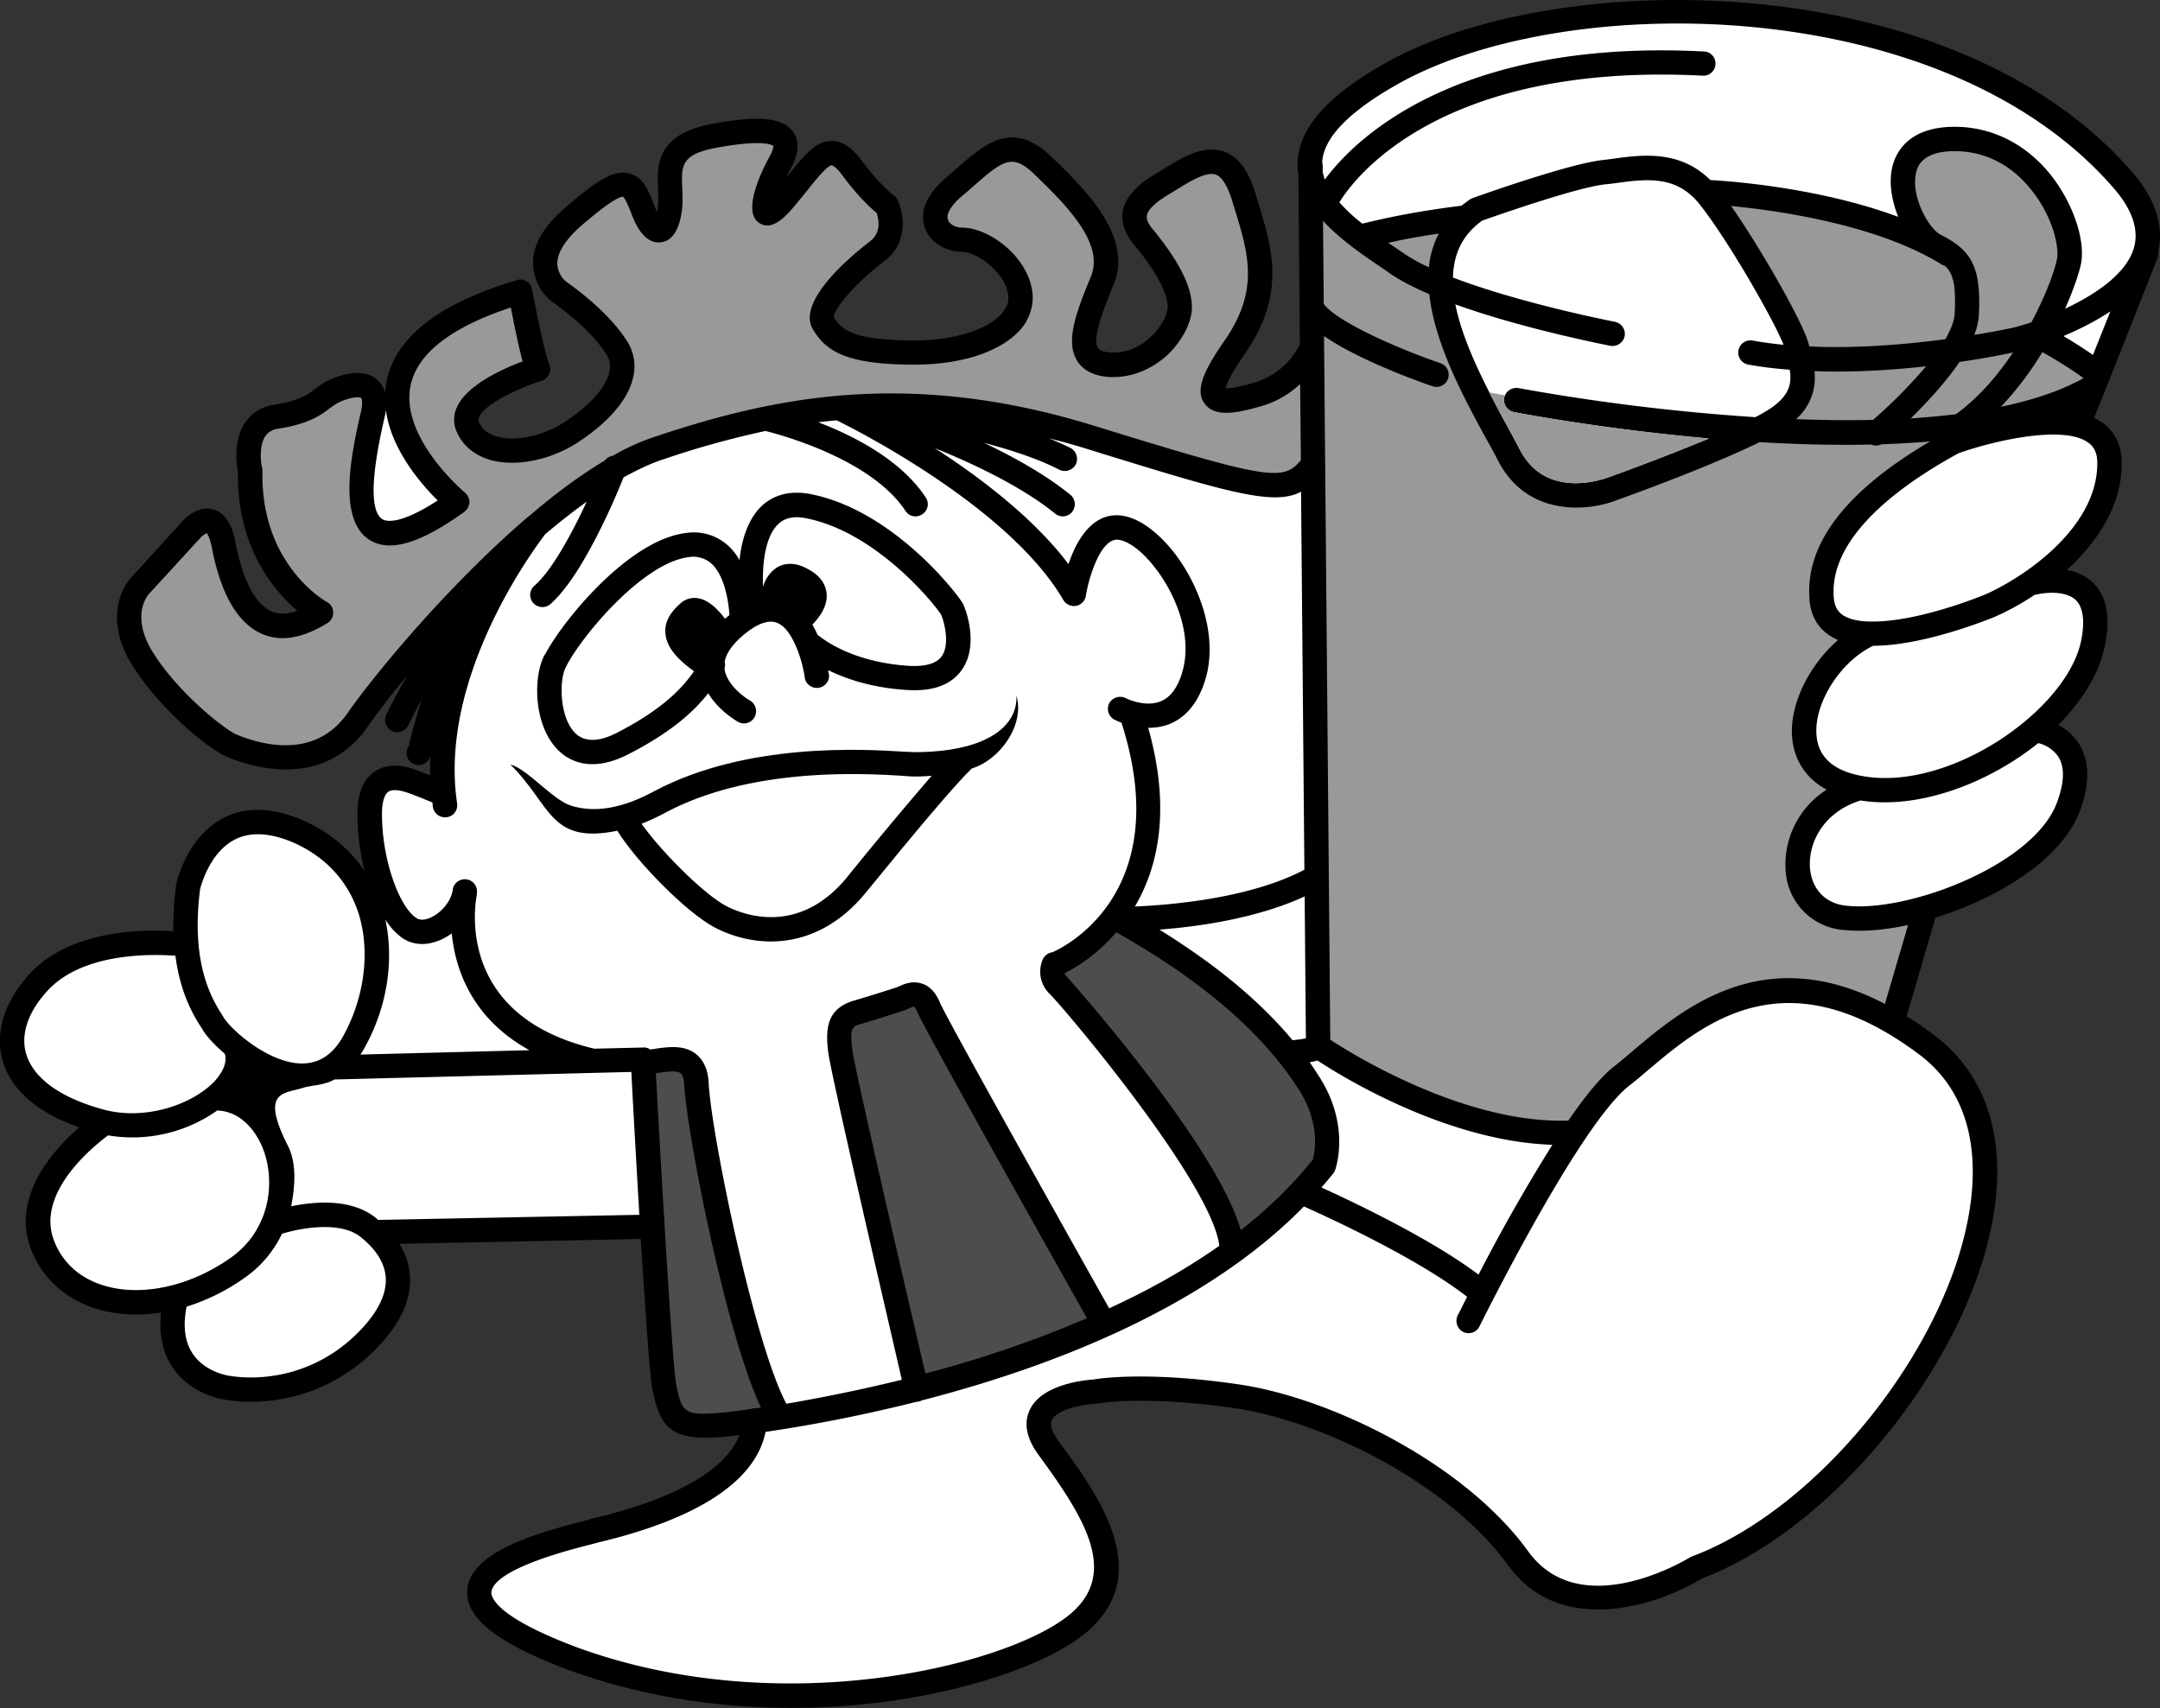
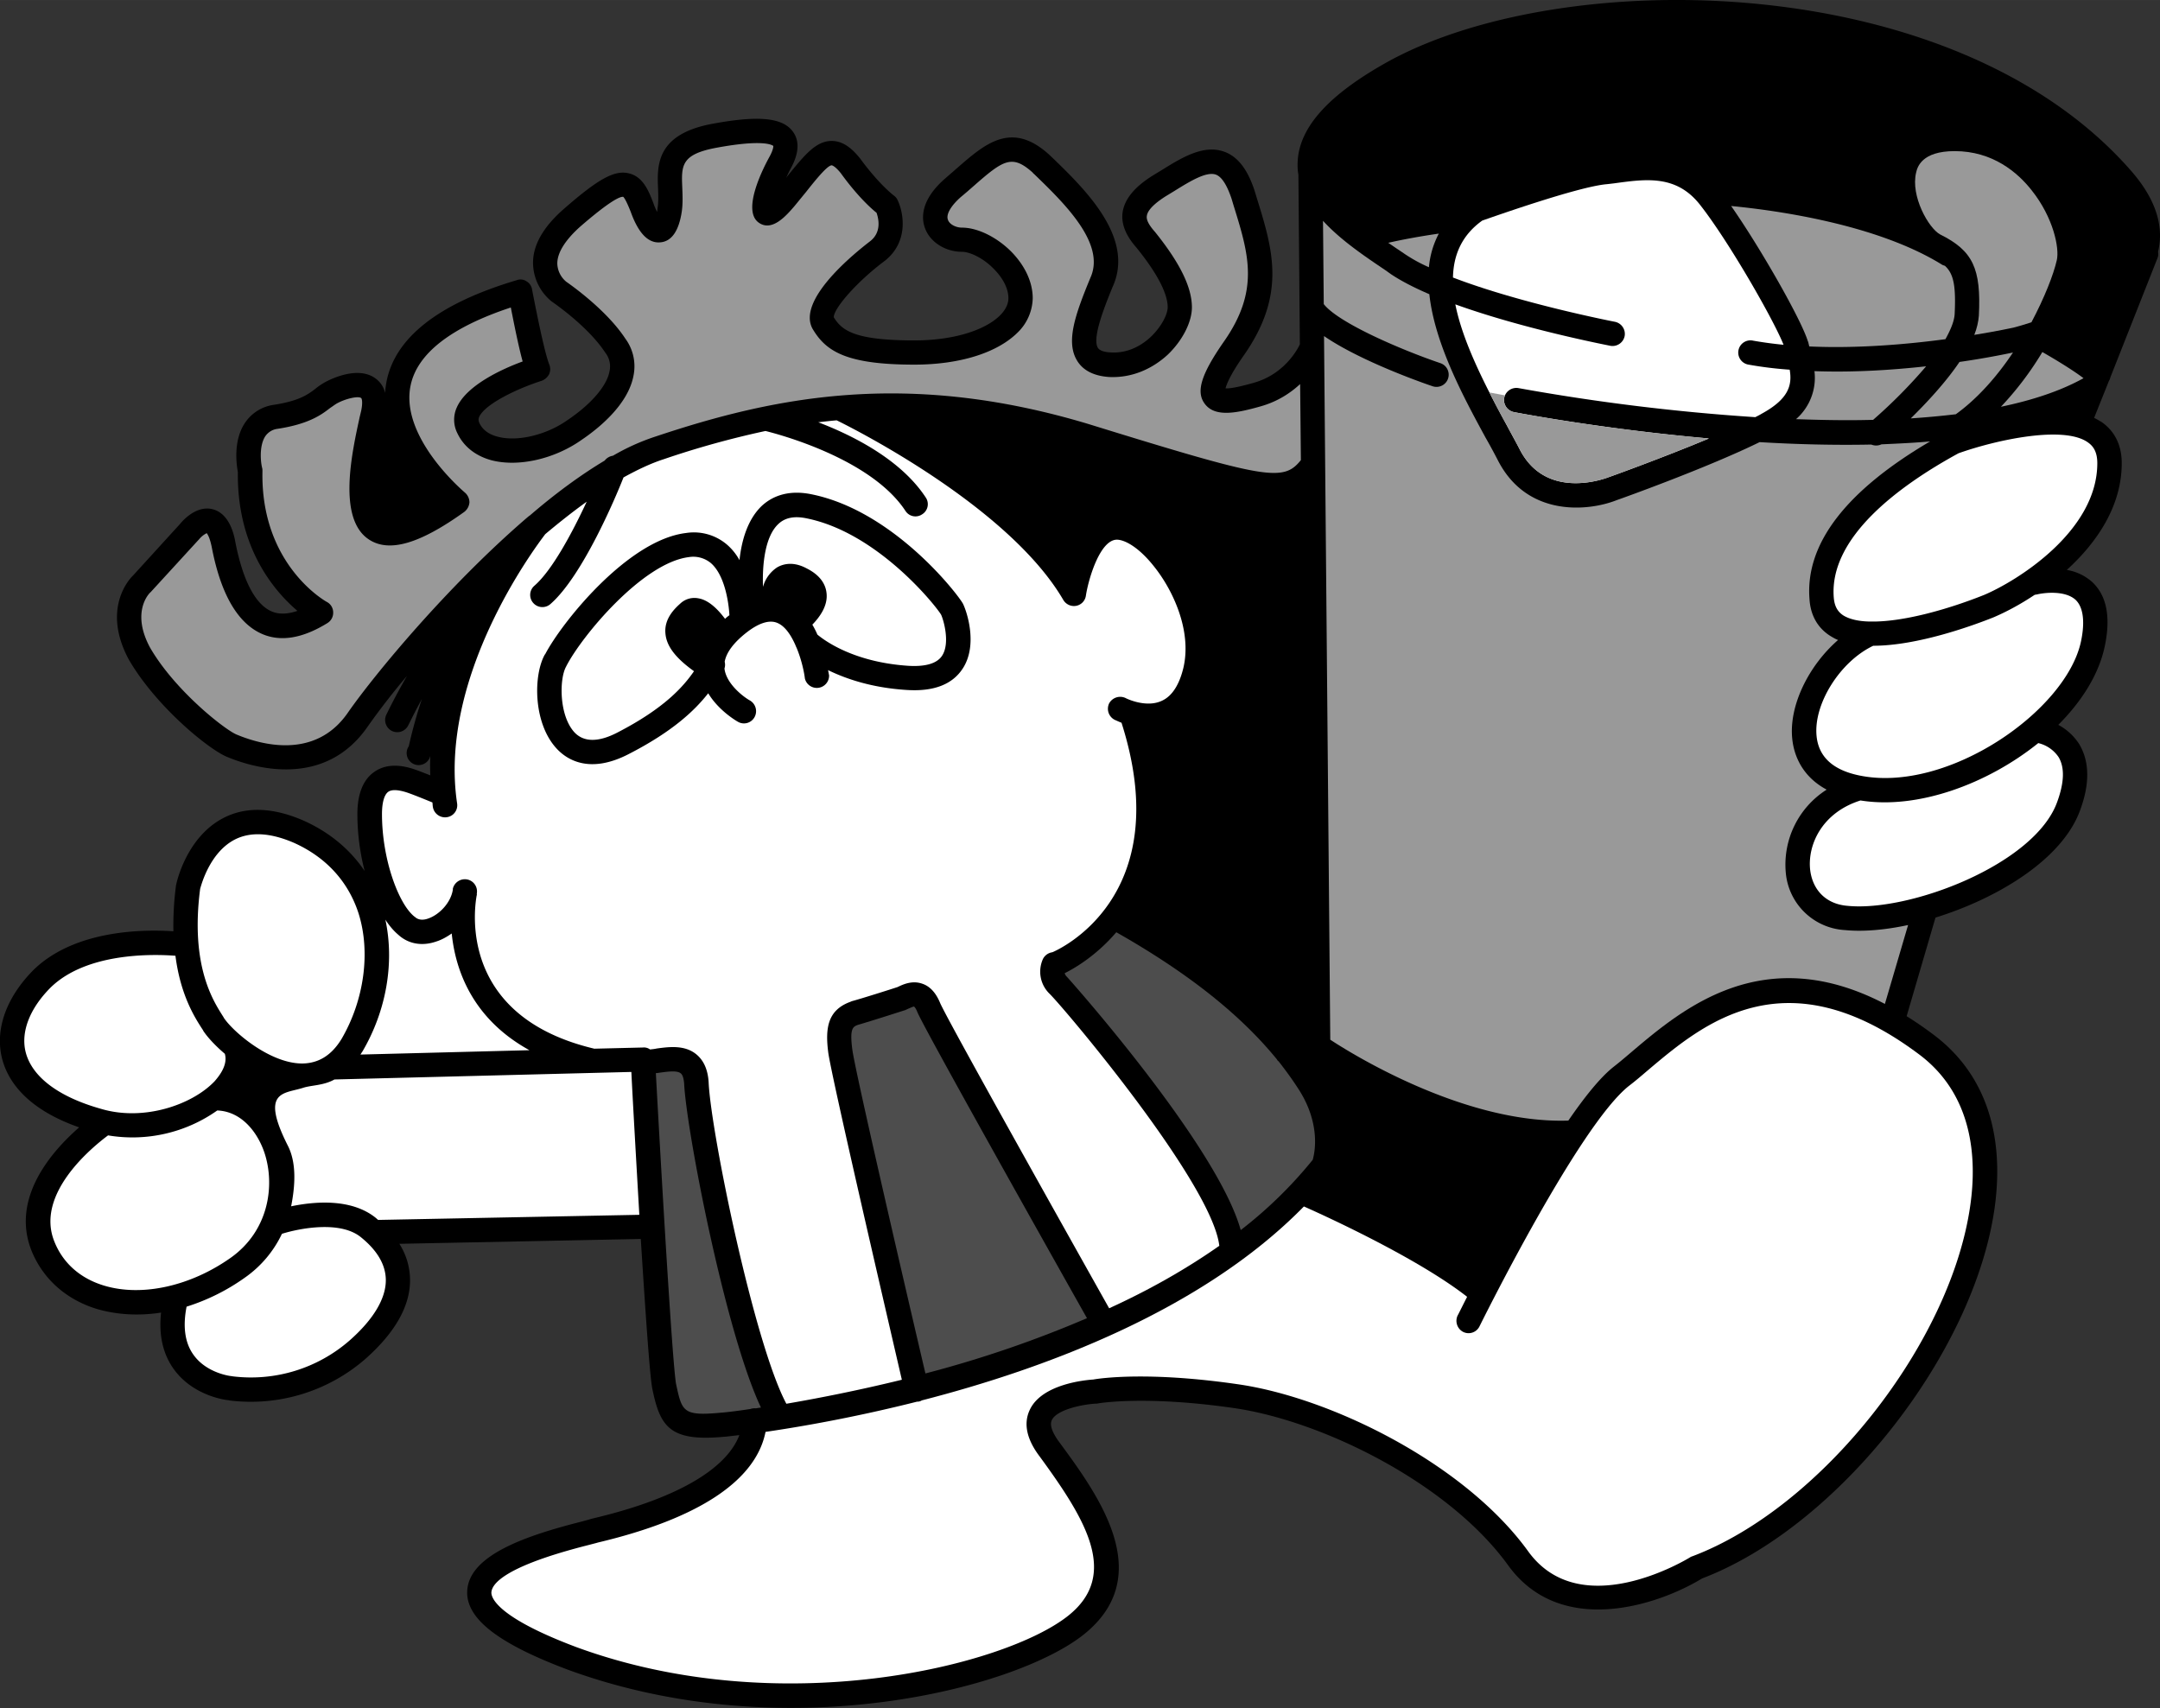
<svg xmlns="http://www.w3.org/2000/svg" width="2500" height="1977" viewBox="0 0 40.137 31.74">
  <rect x="0" y="0" width="40.137" height="31.74" fill="#333333" stroke="none" />
  <path fill="#fff" d="M7.404 17.374l-.005-.005-.004-.005.009.01zM32.415 1.511c.009 0 .581.041.949.14a.228.228 0 0 0 .112-.441 6.763 6.763 0 0 0-1.031-.148.225.225 0 0 0-.03.449zM31.938 6.263c-.32 0-.972-.135-.981-.139a.23.23 0 0 0-.27.175.233.233 0 0 0 .175.27c.032.004.707.148 1.076.148a.23.23 0 0 0 .229-.229.229.229 0 0 0-.229-.225zM31.195 4.827c.229.207.459.455.486.536a.226.226 0 0 0 .283.148.224.224 0 0 0 .148-.279c-.072-.243-.459-.603-.621-.743a.227.227 0 0 0-.319.018.23.23 0 0 0 .023.32zM31.227 4.035a.223.223 0 0 0-.14-.288c-1.665-.594-3.24.724-3.307.778a.226.226 0 0 0-.023.319.222.222 0 0 0 .315.027c.018-.014 1.445-1.202 2.867-.698a.226.226 0 0 0 .288-.138z" />
  <path d="M39.597 3.171c-3.28-3.749-10.503-3.82-13.774-2.043-1.12.616-1.683 1.229-1.71 1.881-.004.081 0 .162.014.238l.027 3.155a.056.056 0 0 0-.013.018h.004c-.014.018-.243.522-.846.693-.315.09-.459.108-.526.104.018-.072.085-.252.342-.617.792-1.134.536-1.962.239-2.92l-.041-.135c-.131-.401-.315-.635-.562-.725-.383-.14-.783.104-1.166.342l-.148.09c-.351.216-.536.441-.576.688-.032.211.054.432.256.661.478.59.581.927.581 1.107 0 .126-.108.355-.311.549-.122.117-.387.315-.747.292-.09-.004-.198-.022-.239-.085-.112-.18.126-.77.27-1.125.428-.918-.513-1.827-1.134-2.426l-.046-.043c-.698-.63-1.188-.198-1.71.257l-.216.188c-.477.414-.441.761-.374.932.095.252.374.432.684.432.139 0 .387.108.589.315.176.176.274.369.274.549 0 .378-.67.783-1.75.783-1.13 0-1.346-.193-1.494-.428-.013-.148.406-.648.955-1.057.44-.355.342-.891.229-1.125a.216.216 0 0 0-.072-.085s-.266-.198-.625-.688c-.117-.144-.288-.324-.526-.324-.297 0-.508.266-.833.666l-.014.022a2.64 2.64 0 0 1 .09-.185c.148-.274.162-.504.036-.675-.189-.261-.634-.306-1.489-.148-1.058.193-1.035.778-1.017 1.206.004.126.009.247-.009.36-.004.027-.004.049-.009.072a1.068 1.068 0 0 1-.067-.157c-.085-.221-.189-.495-.455-.558-.266-.067-.567.099-1.202.653-.4.346-.599.702-.58 1.053a.934.934 0 0 0 .346.675c.014.009.675.459.995.95a.41.41 0 0 1 .081.337c-.045.274-.338.617-.779.914-.391.279-.936.41-1.3.311-.167-.041-.284-.13-.342-.256-.018-.044-.018-.07-.005-.107.109-.252.747-.544 1.161-.675a.26.26 0 0 0 .14-.122.225.225 0 0 0 .004-.18c-.094-.234-.261-1.089-.32-1.395a.213.213 0 0 0-.103-.152.196.196 0 0 0-.18-.022c-1.439.427-2.254 1.057-2.42 1.876a1.74 1.74 0 0 0-.028.22.455.455 0 0 0-.185-.274c-.364-.261-.954.085-.958.09a1.174 1.174 0 0 0-.148.103c-.14.108-.302.229-.779.302a.772.772 0 0 0-.535.337c-.225.338-.153.792-.131.914-.018 1.408.68 2.214 1.107 2.578-.185.063-.347.068-.481.009-.302-.13-.531-.572-.67-1.273-.023-.135-.104-.545-.428-.626-.297-.072-.545.203-.603.275l-.873.958c-.081.077-.576.63-.081 1.557.49.851 1.454 1.651 1.818 1.809.405.171 1.787.644 2.619-.553a13.2 13.2 0 0 1 .733-.945c-.238.414-.369.693-.383.72a.228.228 0 0 0 .108.302.227.227 0 0 0 .301-.108c.004-.004.09-.189.252-.486a8.892 8.892 0 0 0-.243.877.223.223 0 1 0 .4.18 4.321 4.321 0 0 0 0 .36c-.108-.041-.216-.085-.297-.112-.306-.104-.562-.086-.752.054-.202.144-.306.41-.306.778 0 .36.049.725.135 1.058-.27-.4-.652-.72-1.134-.936-.567-.248-1.071-.266-1.489-.05-.689.355-.873 1.202-.878 1.237-.004.005-.004.009-.004.014a5.766 5.766 0 0 0-.049.855c-.536-.036-1.827-.036-2.601.72-.508.513-.72 1.111-.581 1.651.104.4.441.927 1.431 1.273-.495.432-1.282 1.31-.882 2.3.216.526.652.909 1.229 1.08.365.103.765.126 1.175.062-.045.41.031.756.225 1.035.355.509.968.59 1.035.594l.018.005a3.243 3.243 0 0 0 2.52-.774c.562-.499.841-.999.828-1.494a1.262 1.262 0 0 0-.198-.644l4.486-.09c.081 1.269.162 2.488.212 2.772.144.707.315.999 1.332.904.031 0 .13-.014.288-.031-.248.648-1.202 1.192-2.736 1.552l-.031.009c-.005 0-.009.004-.014.004-.027.009-.081.022-.148.041-1.03.261-2.093.621-2.128 1.287-.027.513.567.977 1.872 1.467 3.996 1.462 8.294.369 9.581-.652 1.372-1.094.274-2.592-.455-3.582-.076-.104-.193-.288-.135-.405.085-.185.531-.288.81-.306h.027c.009-.005.878-.158 2.538.081 1.643.234 4.005 1.395 5.112 2.934.972 1.328 2.767.738 3.595.234 2.52-.959 5.053-4.167 5.436-6.881.198-1.413-.198-2.529-1.143-3.231a6.883 6.883 0 0 0-.491-.337l.536-1.832c1.157-.36 2.354-1.08 2.687-1.994.185-.499.175-.913-.018-1.233a1.054 1.054 0 0 0-.387-.355c.441-.441.756-.945.864-1.462.113-.54.036-.936-.229-1.188a.94.94 0 0 0-.477-.229c.558-.508 1.021-1.184 1.021-1.984 0-.329-.126-.589-.369-.761a2.06 2.06 0 0 0-.144-.081l.274-.684a.21.21 0 0 0 .027-.067l.873-2.209a.212.212 0 0 0 .014-.126c.117-.482-.049-.99-.504-1.508z" />
  <path d="M33.374 7.789a1.02 1.02 0 0 0 .342-.892c.729.027 1.454-.022 2.075-.09a9.48 9.48 0 0 1-.985.995c-.474.013-.955.004-1.432-.013z" fill="#999" />
  <path d="M28.216 7.212a.231.231 0 0 0-.265.18.23.23 0 0 0 .18.266c.14.027 1.683.319 3.623.49-.882.369-1.85.716-1.863.72-.059.022-1.166.446-1.656-.526-.067-.13-.148-.274-.229-.427-.428-.783-.828-1.575-.963-2.259 1.26.455 2.79.751 2.88.77a.23.23 0 0 0 .266-.18.23.23 0 0 0-.18-.266c-.022-.004-1.759-.342-3.01-.823.009-.423.167-.788.544-1.058.234-.081 1.759-.621 2.299-.675.009 0 .158-.018.158-.018.589-.081 1.143-.158 1.58.387.535.675 1.381 2.155 1.562 2.614a7.265 7.265 0 0 1-.562-.076.227.227 0 1 0-.081.446c.244.044.501.075.757.093.049.288-.018.544-.522.819-.036.023-.076.041-.117.063a39.046 39.046 0 0 1-4.401-.54z" fill="#fff" />
  <path d="M26.102 4.719l-.112-.076c-.063-.041-.126-.086-.194-.131.261-.059.567-.117.94-.171a1.656 1.656 0 0 0-.184.625 2.84 2.84 0 0 1-.45-.247z" fill="#999" />
  <path fill="#fff" d="M27.51 4.112z" />
  <path d="M38.22 4.832c-.062.274-.229.698-.472 1.157-.13.041-.243.077-.333.099-.004 0-.284.063-.729.135.049-.121.076-.243.085-.355.045-.882-.113-1.21-.72-1.512-.211-.113-.553-.711-.445-1.152.022-.094.099-.396.716-.396.706 0 1.17.396 1.431.729.404.507.517 1.074.467 1.295z" fill="#999" />
  <path d="M36.078 4.913c.018.014.04.018.063.027.157.144.207.36.18.9-.009.135-.077.292-.171.463-.711.095-1.629.176-2.529.135-.009-.027-.014-.058-.022-.085 0 0 0-.005-.005-.009-.112-.382-.864-1.71-1.426-2.516.841.081 2.699.338 3.91 1.085zM36.411 6.726c.468-.067.819-.139.994-.175-.292.437-.652.851-1.062 1.147a16.05 16.05 0 0 1-.837.077c.288-.284.644-.662.905-1.049zM37.181 7.559a5.88 5.88 0 0 0 .77-1.017c.229.131.558.329.765.486-.428.238-.95.409-1.535.531z" fill="#999" />
-   <path d="M38.891 6.596a8.843 8.843 0 0 0-.549-.351c.279-.117.589-.27.873-.459l-.324.81zM26.043 1.524C29.18-.186 36.114-.119 39.255 3.472c.369.414.5.806.392 1.152-.148.473-.72.855-1.273 1.112.144-.324.243-.612.288-.801.104-.441-.131-1.147-.554-1.683-.459-.576-1.094-.896-1.786-.896-.846 0-1.089.463-1.157.738-.072.292-.014.634.108.936-1.499-.558-3.213-.67-3.492-.684-.571-.567-1.273-.472-1.845-.391l-.144.018c-.63.063-2.363.684-2.435.711-.018.009-.036.018-.049.027-.054.036-.104.076-.153.112-.837.104-1.399.225-1.84.333a3.196 3.196 0 0 1-.427-.396c.283-.463 1.89-2.605 6.754-2.354a.222.222 0 0 0 .234-.211.22.22 0 0 0-.211-.238c-4.734-.248-6.579 1.741-7.047 2.38a.98.98 0 0 1-.04-.144v-.121c0-.022-.005-.041-.009-.063.03-.463.525-.963 1.474-1.485zM27.474 23.687c-.882-.666-2.327-1.35-2.92-1.62.076-.086.148-.171.22-.261a.279.279 0 0 0 .036-.063c.009-.031.297-.837-.315-1.764-.05-.081-.104-.158-.158-.239.049-.009.095-.018.144-.032.486.32 2.421 1.503 4.365 1.566a33.058 33.058 0 0 0-1.372 2.413z" fill="#fff" />
  <path d="M23.055 22.859c-.44-1.584-3.199-4.676-3.23-4.707a.144.144 0 0 1-.041-.067c.145-.072.567-.302.959-.761 1.318.747 2.304 1.525 2.988 2.367.004.013.013.022.027.031.131.167.252.333.36.5.427.648.315 1.197.274 1.332a8.028 8.028 0 0 1-1.337 1.305z" fill="#4d4d4d" />
-   <path d="M21.795 10.241c-.342-.423-.72-.666-1.044-.666-.49 0-.761.5-.896.909-.644-.855-1.634-1.606-2.484-2.156.756.306 1.629.725 2.233 1.215a.224.224 0 0 0 .319-.032.228.228 0 0 0-.036-.319c-.45-.365-1.026-.688-1.602-.963.508.135 1.008.297 1.399.5a.234.234 0 0 0 .306-.099.233.233 0 0 0-.098-.306 5.709 5.709 0 0 0-.405-.18c.198.049.4.104.607.166 2.691.833 3.56 1.103 4.082.828l.062 7.024c-1.021.54-2.52.657-3.15.684.423-.715.68-1.787.248-3.321.144 0 .292-.022.441-.09.32-.149.54-.464.653-.927.188-.85-.225-1.754-.635-2.267zM24.266 19.295c-.081.018-.171.027-.248.036-.603-.725-1.422-1.404-2.475-2.056.72-.054 1.813-.207 2.7-.617l.023 2.637zM7.125 7.847l.027-.117a.972.972 0 0 0 .018-.108c.099.729.648 1.368.963 1.678-.72.468-.967.387-1.03.347-.329-.216-.063-1.409.022-1.8z" fill="#fff" />
  <path d="M6.459 13.251c-.621.891-1.656.571-2.07.396-.225-.099-1.143-.819-1.602-1.615-.355-.662-.014-1.003 0-1.017a.179.179 0 0 1 .014-.013l.882-.963.014-.014a.428.428 0 0 1 .144-.117c.018.022.059.085.095.266.167.868.481 1.408.932 1.606.351.153.76.081 1.219-.203a.224.224 0 0 0 .104-.198.22.22 0 0 0-.117-.193c-.05-.027-1.233-.707-1.197-2.43 0-.018 0-.036-.004-.054-.029-.104-.061-.414.056-.594a.323.323 0 0 1 .234-.14c.58-.09.81-.261.972-.387.041-.027.077-.054.113-.077.152-.089.404-.152.463-.107.009.004.036.067 0 .238l-.027.113c-.144.662-.418 1.89.171 2.277.374.247.94.085 1.773-.513a.249.249 0 0 0 .095-.175.241.241 0 0 0-.086-.185c-.009-.009-1.206-1.013-1.008-1.985.121-.594.747-1.084 1.863-1.453.054.274.139.707.22 1.003-.369.135-1.04.437-1.224.855a.554.554 0 0 0 .01.477c.117.248.337.423.634.504.5.13 1.17-.022 1.674-.378.32-.216.873-.662.968-1.206a.866.866 0 0 0-.153-.675c-.351-.536-1.021-1.004-1.098-1.058a.455.455 0 0 1-.167-.333c-.004-.202.144-.44.427-.693.581-.504.747-.558.797-.553.027.022.076.117.14.279.144.401.328.59.553.567.207-.018.342-.212.396-.572.022-.157.014-.311.009-.445-.018-.414-.022-.621.648-.743.859-.157 1.021-.049 1.044-.031 0 .014 0 .067-.067.193-.09.162-.536.999-.203 1.233.248.175.513-.135.657-.301l.221-.27c.175-.221.396-.495.477-.495 0 0 .054.004.167.144.306.423.558.652.666.738.036.104.099.356-.117.527-.234.18-1.422 1.111-1.053 1.66.247.4.639.635 1.872.635.837 0 1.534-.216 1.917-.594a.916.916 0 0 0 .283-.639c0-.301-.144-.607-.4-.868-.274-.274-.63-.445-.914-.445-.117 0-.234-.063-.261-.145-.04-.099.054-.261.243-.427.077-.063.153-.13.225-.193.558-.491.72-.603 1.103-.261a.24.24 0 0 0 .036.036c.562.544 1.328 1.287 1.04 1.921-.284.688-.464 1.197-.243 1.548.112.18.315.279.594.297.396.018.778-.131 1.089-.418.271-.261.446-.603.446-.877 0-.374-.225-.828-.684-1.399-.117-.131-.167-.229-.153-.302.013-.104.144-.234.36-.369l.148-.09c.297-.185.599-.369.774-.306.135.049.23.266.288.437 0-.004.041.135.041.135.284.913.486 1.575-.175 2.524-.423.607-.527.932-.365 1.156.189.266.599.18 1.044.054.319-.09.558-.252.733-.414l.014 1.413c-.328.41-.63.355-3.946-.67-3.393-1.021-5.868-.495-8.037.229a4.095 4.095 0 0 0-.801.36.236.236 0 0 0-.153.09c-.459.275-.932.625-1.391 1.021-.011.003-.015.013-.025.017-1.489 1.274-2.871 2.948-3.361 3.654z" fill="#999" />
  <path d="M7.215 14.714c.045-.032.14-.054.347.013.122.041.351.135.473.185.004.027.004.059.009.086a.23.23 0 0 0 .261.188.224.224 0 0 0 .189-.256c-.351-2.349 1.436-4.738 1.638-5.004.257-.216.513-.418.77-.603-.27.581-.644 1.278-.972 1.562a.225.225 0 0 0-.022.319.226.226 0 0 0 .319.022c.589-.513 1.201-1.953 1.359-2.354.261-.144.508-.261.743-.337a16.657 16.657 0 0 1 1.895-.526c.198.049 1.953.5 2.601 1.485a.22.22 0 0 0 .311.063.221.221 0 0 0 .067-.311c-.454-.693-1.327-1.143-1.998-1.399.117-.013.23-.027.342-.036.414.202 3.222 1.638 4.212 3.339a.23.23 0 0 0 .239.108.224.224 0 0 0 .18-.189c.05-.324.266-1.04.576-1.04.135 0 .396.126.688.495.351.436.707 1.192.549 1.881-.076.319-.211.531-.4.617-.292.139-.661-.041-.675-.05a.234.234 0 0 0-.306.099.231.231 0 0 0 .104.306c.022.009.067.031.126.054 1.035 3.245-1.184 4.221-1.278 4.262-.005 0-.009.004-.014.004a.231.231 0 0 0-.167.122.571.571 0 0 0 .126.652c.337.342 3.02 3.537 3.15 4.68-.634.445-1.327.833-2.047 1.161-.909-1.62-3.015-5.377-3.141-5.674-.076-.185-.185-.306-.324-.355-.194-.072-.369.014-.455.054-.009.004-.018.009-.022.009-.081.027-.644.207-.846.261-.004.005-.013.005-.018.009-.423.153-.472.486-.414.94.059.446 1.112 4.977 1.368 6.084-.828.203-1.57.347-2.146.446-.599-1.121-1.404-5.054-1.444-5.972-.014-.234-.09-.405-.225-.518-.22-.185-.522-.14-.738-.112-.036.009-.09.014-.126.018a.19.19 0 0 0-.131-.036l-.904.022c-2.507-.594-2.236-2.565-2.187-2.844.004-.009.004-.018.004-.027 0 0 0-.004.004-.004h-.008c.004-.004.004-.009.004-.014a.226.226 0 0 0-.18-.256.23.23 0 0 0-.266.171v.018c-.039.252-.26.468-.453.535-.108.041-.198.027-.256-.032-.004 0-.009-.004-.014-.009-.288-.238-.594-1.058-.594-1.899 0-.21.041-.359.117-.413z" fill="#fff" />
  <path d="M17.196 25.523c-.482-2.057-1.314-5.661-1.359-6.025-.049-.387.009-.419.112-.455.234-.067.837-.261.864-.27.004 0 .009 0 .014-.005l.059-.027c.027-.009.076-.036.099-.036.005.004.032.027.063.107.153.355 2.587 4.685 3.15 5.684a21.067 21.067 0 0 1-3.002 1.027z" fill="#4d4d4d" />
  <path d="M7.399 17.369c.185.171.441.221.711.126.099-.031.193-.085.284-.148.067.666.374 1.58 1.444 2.169l-3.141.081c.014-.018.022-.036.036-.054.45-.765.599-1.661.428-2.453.072.112.153.207.238.279zM3.719 16.518c.022-.076.18-.679.647-.918.293-.148.662-.126 1.098.063.589.265 1.003.711 1.197 1.305.229.72.108 1.615-.315 2.34-.185.302-.423.45-.725.455-.603.004-1.296-.594-1.463-.851 0-.004-.018-.031-.018-.031-.179-.284-.606-.936-.421-2.363zM.479 19.56c-.099-.378.072-.819.463-1.21.67-.652 1.895-.621 2.318-.589.094.733.359 1.147.499 1.363 0 0 .022.032.018.032.081.122.221.274.401.427.058.203-.095.401-.189.509-.418.441-1.323.751-2.115.513C1.09 20.384.6 20.015.479 19.56zM1.945 23.894c-.445-.131-.77-.414-.932-.815-.369-.896.711-1.768.995-1.98a2.73 2.73 0 0 0 2.029-.463c.463.018.76.423.882.801.193.603.072 1.436-.63 1.935-.742.526-1.642.729-2.344.522zM6.495 24.911a2.785 2.785 0 0 1-2.169.666l-.022-.004c-.019 0-.468-.054-.711-.4-.158-.221-.198-.522-.126-.891a3.857 3.857 0 0 0 1.084-.54 2.08 2.08 0 0 0 .688-.814c.333-.104 1.085-.248 1.467.063.301.243.455.504.463.779.01.349-.224.745-.674 1.141zM7.026 22.67c-.009-.009-.022-.018-.036-.032-.455-.374-1.147-.311-1.58-.221.077-.391.1-.805-.058-1.12-.522-1.031-.081-.968.274-1.08.162-.054.382-.041.589-.157l5.517-.14c.018.387.081 1.498.148 2.655l-4.854.095z" fill="#fff" />
  <path d="M13.412 26.251c-.725.068-.738-.013-.851-.54-.072-.455-.27-3.87-.374-5.769.022 0 .049-.005.076-.009.135-.018.32-.045.387.014.036.027.054.094.063.189.036.833.761 4.612 1.427 6.021a1.572 1.572 0 0 0-.09.014h-.009a.25.25 0 0 0-.099.013c-.328.05-.522.067-.53.067z" fill="#4d4d4d" />
  <path d="M36.613 22.391c-.36 2.579-2.776 5.629-5.166 6.53a.141.141 0 0 0-.04.018c-.081.05-2.034 1.229-3.006-.104-1.179-1.638-3.681-2.871-5.418-3.114-1.651-.238-2.542-.108-2.668-.085-.14.009-.954.081-1.179.562-.122.256-.059.549.184.869.855 1.17 1.485 2.196.531 2.957-1.179.94-5.36 1.971-9.14.585-1.485-.558-1.584-.923-1.58-1.017.009-.162.252-.486 1.791-.877l.158-.041.031-.009c1.863-.441 2.934-1.147 3.114-2.056.652-.095 1.661-.27 2.817-.562.014 0 .027 0 .041-.004a.122.122 0 0 0 .045-.019c2.327-.598 5.225-1.688 7.101-3.604.459.203 2.138.977 3.033 1.679-.099.193-.162.324-.176.347a.232.232 0 0 0 .104.306.226.226 0 0 0 .302-.104c.018-.036 1.84-3.726 2.776-4.468.112-.085.234-.189.36-.297 1.013-.855 2.542-2.151 5.022-.297 1.017.753 1.085 1.941.963 2.805z" fill="#fff" />
  <path d="M35.025 18.656c-2.254-1.175-3.753.085-4.689.877-.122.104-.238.203-.347.288-.247.193-.54.558-.846 1.003-1.899.063-3.965-1.201-4.424-1.503l-.116-13.076c.679.468 1.854.878 2.016.932a.226.226 0 1 0 .148-.428c-.702-.238-1.89-.742-2.169-1.098l-.014-1.548c.329.36.778.661 1.152.913l.108.077c.194.13.441.256.716.374.099.927.648 1.935 1.044 2.664.085.148.162.292.225.414.544 1.075 1.692.958 2.218.747.067-.022 1.679-.599 2.65-1.076.68.041 1.382.059 2.075.045a.235.235 0 0 0 .189-.004c.306-.014.607-.027.904-.054-1.57.922-2.322 1.908-2.241 2.93.018.301.153.54.392.688.045.027.09.054.139.072-.544.473-.918 1.22-.851 1.841.027.261.153.679.639.94a1.65 1.65 0 0 0-.76 1.539 1.17 1.17 0 0 0 1.103 1.071c.328.032.733 0 1.17-.094l-.431 1.466z" fill="#999" />
  <path d="M38.225 14.907c-.419 1.157-2.741 2.043-3.897 1.926-.391-.032-.647-.288-.692-.671-.05-.463.22-1.062.936-1.287 1.062.171 2.358-.306 3.303-1.066a.63.63 0 0 1 .378.261c.115.194.106.472-.028.837zM37.837 11.046v.004c.135-.036.536-.085.734.099.175.171.153.508.099.765-.27 1.296-2.484 2.831-4.113 2.498-.491-.099-.761-.342-.801-.729-.063-.599.437-1.391 1.053-1.683.828 0 1.858-.378 2.232-.527.221-.094.49-.234.765-.418.013-.004.023-.004.031-.009zM36.87 11.055c-.711.284-1.53.504-2.097.495h-.032c-.202-.004-.369-.041-.486-.112-.112-.072-.167-.176-.18-.333-.09-1.116 1.206-2.075 2.318-2.682.697-.248 1.953-.522 2.403-.203.077.054.176.148.176.387 0 1.278-1.517 2.201-2.102 2.448zM38.477 7.644z" fill="#fff" />
  <path d="M11.684 14.012c.833-.427 1.237-.824 1.476-1.129.198.328.531.518.554.531a.224.224 0 0 0 .306-.086.23.23 0 0 0-.085-.311c-.122-.067-.441-.311-.473-.594a.225.225 0 0 0 .004-.126c.032-.176.171-.36.414-.549.229-.176.423-.234.567-.171.14.059.248.221.329.401.009.022.018.045.027.062.09.216.14.45.153.567a.228.228 0 0 0 .45-.059c-.005-.018-.009-.05-.019-.095.333.162.814.329 1.467.369.491.031.837-.099 1.031-.392.292-.437.081-1.066.009-1.21-.081-.158-1.278-1.723-2.812-2.034-.477-.099-.77.067-.932.22-.256.248-.369.63-.409 1.003a1.052 1.052 0 0 0-.226-.283.947.947 0 0 0-.769-.221c-1.084.131-2.313 1.669-2.619 2.259 0-.004 0-.009.004-.013-.225.382-.229 1.296.221 1.769.184.195.603.47 1.332.092z" />
-   <path d="M11.472 15.438c.333.549 1.274 1.517 1.813 1.8.766.396 1.899.441 2.79-.634 1.004-1.233 1.652-1.998 1.98-2.322.54-.167.99-.823.832-1.354.027.594-.603 1.049-1.898 1.049-.036 0-.108-.005-.203-.009-.72-.045-2.916-.18-4.635.738-.581.315-1.098.405-1.539.266-.342-.104-.81-.684-1.129-.765.765.75.72 1.488 1.989 1.231z" />
  <path d="M14.464 9.737c.122-.117.297-.153.527-.104 1.332.27 2.416 1.647 2.497 1.791.045.095.171.526.018.761-.094.144-.306.207-.625.188-1.017-.067-1.557-.468-1.692-.58a1.606 1.606 0 0 0-.094-.185c.13-.135.301-.355.261-.607-.018-.126-.095-.302-.364-.437-.248-.135-.437-.086-.549-.022a.634.634 0 0 0-.265.364c-.015-.408.034-.935.286-1.169zM10.522 12.383c0-.004 0-.004.004-.009.288-.558 1.413-1.912 2.272-2.021a.511.511 0 0 1 .414.113c.256.225.329.729.342.967a.577.577 0 0 0-.081.067c-.122-.162-.297-.351-.5-.382a.381.381 0 0 0-.333.099c-.09.081-.302.274-.275.554.019.234.185.454.531.702-.193.279-.54.684-1.422 1.139-.355.185-.625.18-.797 0-.294-.316-.285-1.009-.155-1.229zM12.367 15.101c1.603-.855 3.704-.725 4.393-.685.104.009.18.014.229.014.107 0 .216-.004.324-.014a76.495 76.495 0 0 0-1.588 1.904c-.905 1.084-1.935.67-2.228.518-.428-.225-1.233-1.04-1.575-1.53.148-.058.292-.126.445-.207z" fill="#fff" />
  <path d="M27.964 7.347l-.013.045a.23.23 0 0 0 .18.266c.14.027 1.683.319 3.623.49-.882.369-1.85.716-1.863.72-.059.022-1.166.446-1.656-.526-.067-.13-.148-.274-.229-.427a12.449 12.449 0 0 1-.329-.622l.287.054z" fill="#999" />
</svg>